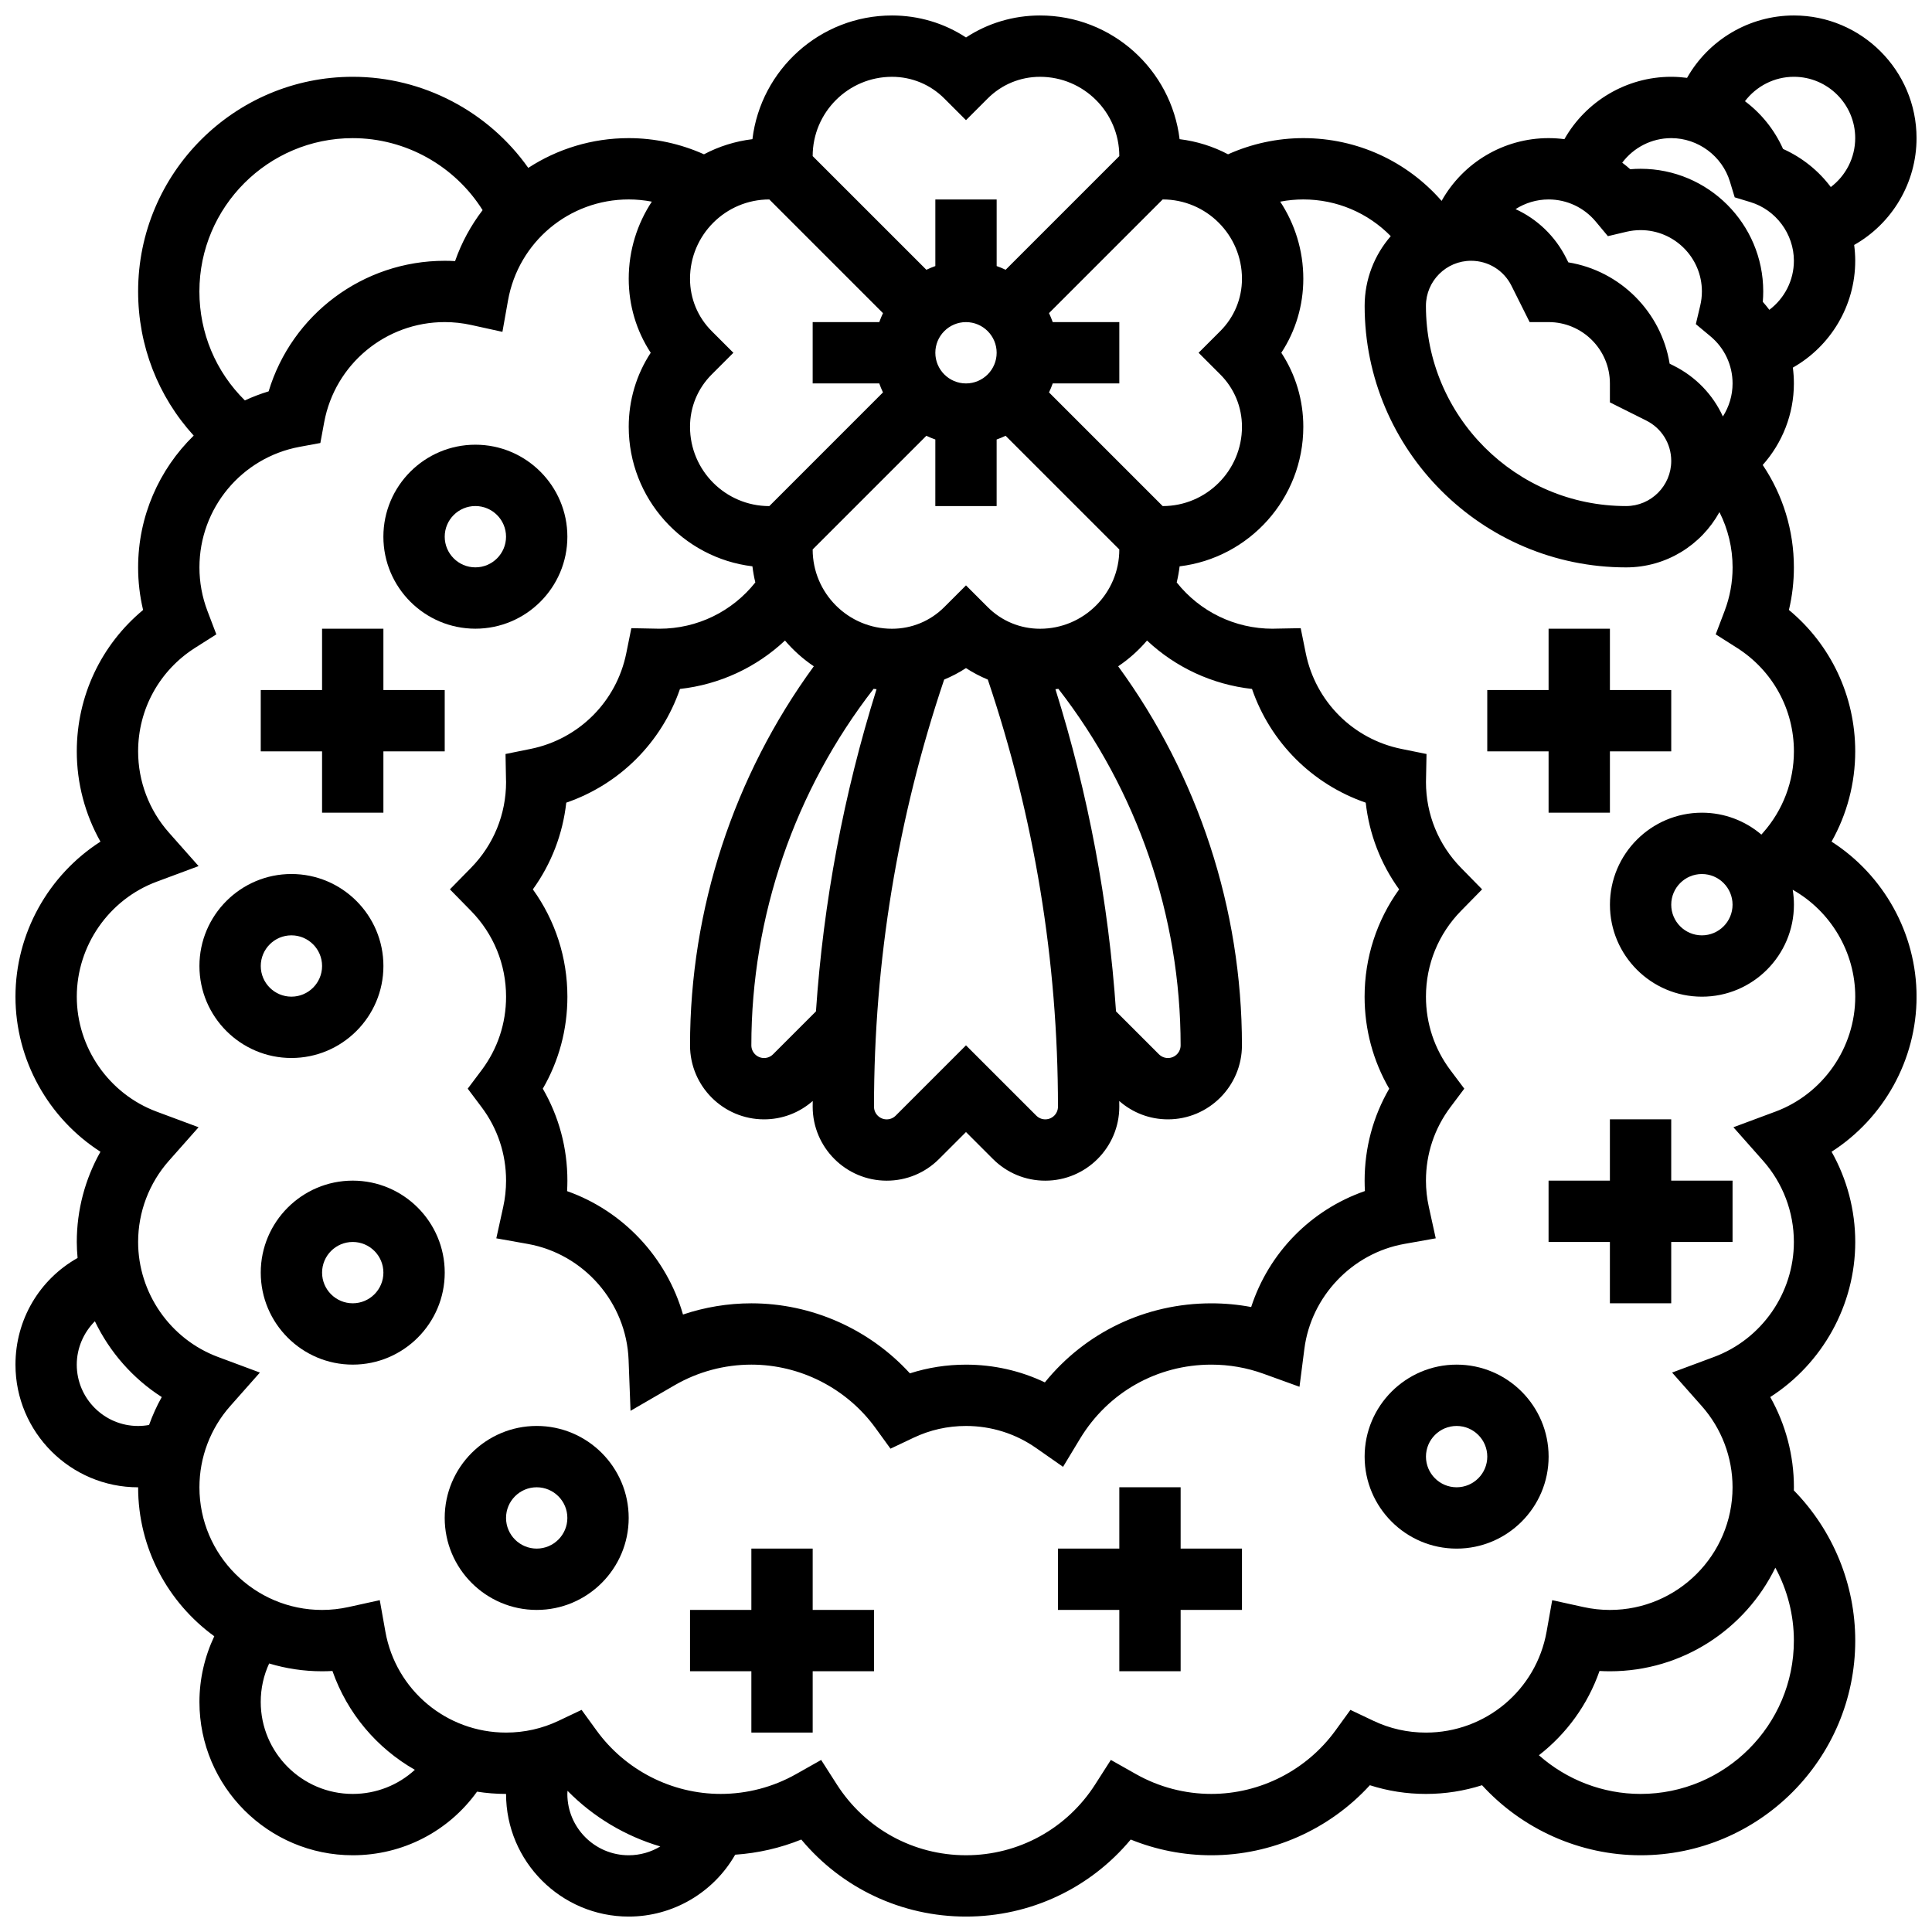
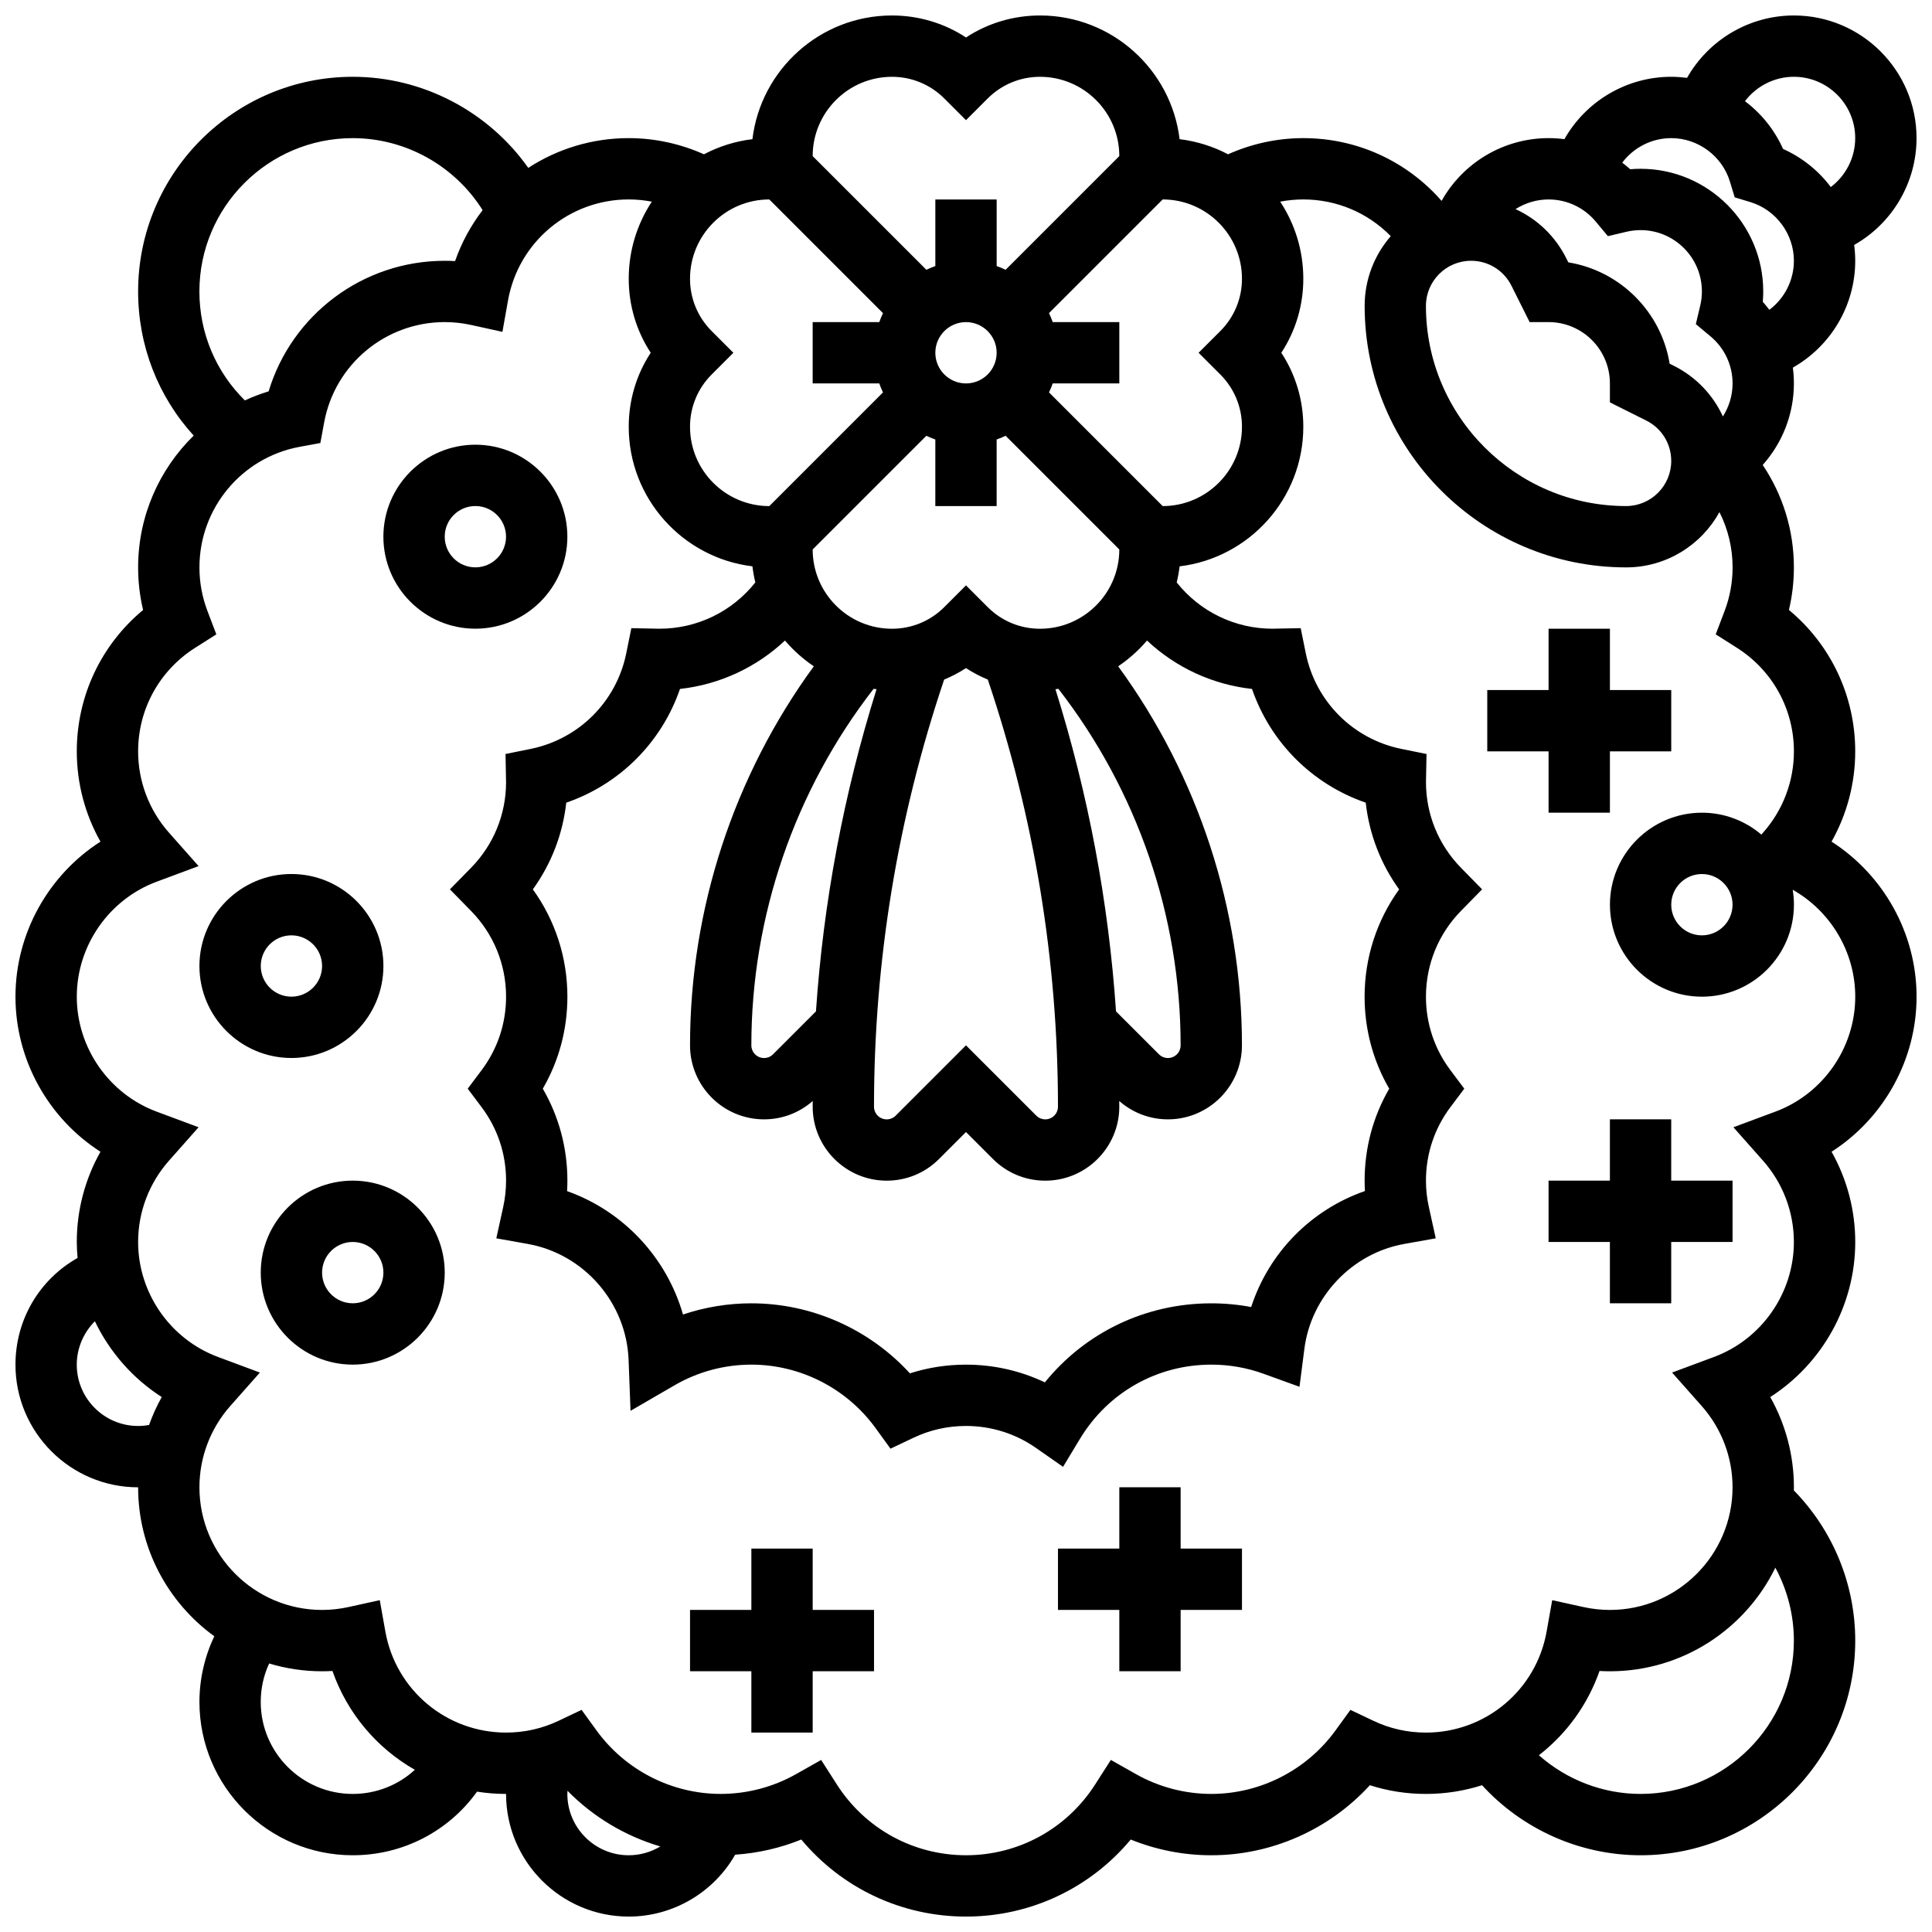
<svg xmlns="http://www.w3.org/2000/svg" width="800px" height="800px" version="1.1" viewBox="144 144 512 512">
  <defs>
    <clipPath id="a">
      <path d="m148.09 148.09h503.81v503.81h-503.81z" />
    </clipPath>
  </defs>
-   <path d="m286.23 521.89c-13.441 0-24.379 10.938-24.379 24.379s10.934 24.379 24.379 24.379c13.441 0 24.379-10.938 24.379-24.379s-10.938-24.379-24.379-24.379zm0 32.504c-4.481 0-8.125-3.644-8.125-8.125s3.644-8.125 8.125-8.125 8.125 3.644 8.125 8.125-3.644 8.125-8.125 8.125z" />
  <path d="m237.48 456.88c-13.441 0-24.379 10.938-24.379 24.379 0 13.441 10.934 24.379 24.379 24.379 13.441 0 24.379-10.938 24.379-24.379-0.004-13.441-10.938-24.379-24.379-24.379zm0 32.504c-4.481 0-8.125-3.644-8.125-8.125 0-4.481 3.644-8.125 8.125-8.125s8.125 3.644 8.125 8.125c0 4.481-3.644 8.125-8.125 8.125z" />
  <path d="m245.61 400c0-13.441-10.934-24.379-24.379-24.379-13.441 0-24.379 10.934-24.379 24.379 0 13.441 10.934 24.379 24.379 24.379 13.441-0.004 24.379-10.938 24.379-24.379zm-32.504 0c0-4.481 3.644-8.125 8.125-8.125 4.481 0 8.125 3.644 8.125 8.125s-3.644 8.125-8.125 8.125c-4.481 0-8.125-3.644-8.125-8.125z" />
  <path d="m269.98 310.61c13.441 0 24.379-10.934 24.379-24.379 0-13.441-10.934-24.379-24.379-24.379-13.441 0-24.379 10.934-24.379 24.379 0 13.441 10.934 24.379 24.379 24.379zm0-32.504c4.481 0 8.125 3.644 8.125 8.125s-3.644 8.125-8.125 8.125-8.125-3.644-8.125-8.125c-0.004-4.481 3.644-8.125 8.125-8.125z" />
  <g clip-path="url(#a)">
    <path d="m629.38 367.04c4.086-7.254 6.273-15.473 6.273-23.918 0-14.664-6.469-28.266-17.57-37.477 0.875-3.68 1.316-7.457 1.316-11.281 0-9.785-2.898-19.168-8.262-27.141 5.191-5.82 8.262-13.449 8.262-21.613 0-1.414-0.098-2.812-0.273-4.191 10.016-5.668 16.527-16.418 16.527-28.312 0-1.418-0.105-2.816-0.281-4.191 10.02-5.664 16.531-16.418 16.531-28.312 0-17.922-14.582-32.504-32.504-32.504-11.895 0-22.648 6.516-28.312 16.531-1.375-0.172-2.769-0.281-4.191-0.281-11.895 0-22.645 6.512-28.312 16.527-1.379-0.176-2.777-0.273-4.191-0.273-11.906 0-22.684 6.504-28.355 16.637-9.18-10.52-22.402-16.637-36.652-16.637-6.898 0-13.699 1.488-19.941 4.285-3.922-2.066-8.254-3.453-12.84-4.008-2.223-18.438-17.953-32.781-36.984-32.781-7.074 0-13.836 2.035-19.617 5.828-5.781-3.793-12.547-5.828-19.621-5.828-19.031 0-34.762 14.344-36.984 32.781-4.586 0.551-8.918 1.938-12.84 4.008-6.242-2.797-13.043-4.285-19.941-4.285-9.762 0-18.926 2.879-26.621 7.887-10.543-14.918-27.879-24.141-46.512-24.141-31.363 0-56.883 25.516-56.883 56.883 0 14.363 5.277 27.832 14.73 38.207-9.152 8.926-14.73 21.371-14.73 34.926 0 3.824 0.441 7.598 1.32 11.281-11.102 9.211-17.574 22.812-17.574 37.477 0 8.445 2.188 16.668 6.273 23.918-13.781 8.84-22.523 24.312-22.523 41.09s8.742 32.25 22.523 41.09c-4.086 7.25-6.273 15.473-6.273 23.918 0 1.422 0.086 2.832 0.211 4.231-10.062 5.664-16.461 16.297-16.461 28.273 0 17.922 14.582 32.504 32.504 32.504 0 16.219 7.969 30.602 20.184 39.473-2.559 5.41-3.934 11.371-3.934 17.41 0 22.402 18.227 40.629 40.629 40.629 13.262 0 25.379-6.332 32.941-16.855 2.512 0.398 5.078 0.602 7.688 0.602 0 17.922 14.582 32.504 32.504 32.504 11.789 0 22.504-6.41 28.215-16.398 6.019-0.41 11.941-1.758 17.52-4.019 10.75 12.898 26.602 20.418 43.656 20.418s32.902-7.519 43.648-20.418c6.758 2.742 14.023 4.168 21.359 4.168 16.016 0 31.301-6.84 42.016-18.562 4.777 1.535 9.754 2.309 14.863 2.309 5.164 0 10.16-0.809 14.863-2.309 10.715 11.715 25.996 18.562 42.02 18.562 31.363 0 56.883-25.516 56.883-56.883 0-14.926-5.894-29.207-16.273-39.805 0.004-0.273 0.02-0.547 0.02-0.824 0-8.445-2.188-16.668-6.273-23.918 13.785-8.84 22.527-24.316 22.527-41.09 0-8.445-2.188-16.668-6.273-23.918 13.781-8.84 22.523-24.312 22.523-41.09s-8.742-32.25-22.523-41.09zm-9.98-202.69c8.961 0 16.25 7.293 16.25 16.25 0 5.203-2.496 9.957-6.469 12.969-3.234-4.309-7.547-7.809-12.652-10.098-2.285-5.106-5.785-9.418-10.098-12.652 3.012-3.969 7.766-6.469 12.969-6.469zm-32.504 16.254c7.102 0 13.496 4.742 15.555 11.531l1.262 4.16 4.16 1.262c6.785 2.055 11.527 8.449 11.527 15.551 0 5.219-2.512 9.988-6.508 12.996-0.547-0.727-1.125-1.438-1.734-2.121 0.078-0.918 0.117-1.836 0.117-2.75 0-17.922-14.582-32.504-32.504-32.504-0.914 0-1.832 0.039-2.746 0.117-0.684-0.613-1.395-1.188-2.121-1.734 3.004-3.996 7.773-6.508 12.992-6.508zm-20.008 22.113 3.223 3.867 4.898-1.16c1.238-0.293 2.508-0.441 3.762-0.441 8.961 0 16.25 7.293 16.25 16.25 0 1.254-0.148 2.523-0.445 3.766l-1.16 4.898 3.867 3.223c3.731 3.098 5.867 7.652 5.867 12.492 0 3.18-0.934 6.191-2.566 8.75-2.621-5.723-7.137-10.496-13.031-13.445l-1.078-0.539c-2.234-13.738-13.109-24.617-26.852-26.852l-0.539-1.078c-2.945-5.891-7.719-10.406-13.445-13.031 2.562-1.629 5.578-2.562 8.754-2.562 4.84 0 9.395 2.141 12.496 5.863zm-33.035 10.391c4.559 0 8.66 2.535 10.699 6.613l4.82 9.641 5.019-0.004c8.961 0 16.25 7.293 16.25 16.25v5.023l9.641 4.82c4.078 2.039 6.613 6.141 6.613 10.699 0 6.598-5.367 11.961-11.961 11.961-29.25 0.004-53.047-23.793-53.047-53.043 0-6.594 5.367-11.961 11.965-11.961zm-66.465 30.125c3.707 3.707 5.746 8.633 5.746 13.871 0 11.586-9.426 21.012-21.012 21.012l-30.125-30.125c0.371-0.77 0.695-1.566 0.984-2.379h17.648v-16.254h-17.648c-0.289-0.812-0.617-1.605-0.984-2.379l30.125-30.125c11.586 0 21.012 9.43 21.012 21.016 0 5.238-2.039 10.168-5.746 13.871l-5.746 5.746zm44.77 189.28c-4.281 7.383-6.519 15.703-6.519 24.379 0 0.914 0.027 1.832 0.078 2.746-14.348 4.996-25.453 16.352-30.145 30.738-3.465-0.652-6.996-0.98-10.562-0.98-17.398 0-33.383 7.707-44.113 20.949-6.492-3.094-13.594-4.699-20.895-4.699-5.109 0-10.086 0.773-14.867 2.309-10.715-11.723-26-18.562-42.016-18.562-6.18 0-12.305 1.012-18.121 2.969-4.32-15.086-15.812-27.434-30.715-32.699 0.055-0.922 0.082-1.848 0.082-2.769 0-8.672-2.238-16.996-6.519-24.379 4.281-7.383 6.519-15.703 6.519-24.379 0-10.332-3.211-20.199-9.152-28.441 4.887-6.773 7.926-14.652 8.852-22.98 14.16-4.871 25.266-15.98 30.137-30.137 10.512-1.168 20.215-5.691 27.824-12.828 2.223 2.606 4.793 4.91 7.644 6.824-21.215 29.051-32.805 64.332-32.805 100.45 0 10.816 8.801 19.617 19.617 19.617 4.801 0 9.324-1.73 12.902-4.867-0.004 0.5-0.016 1-0.016 1.5 0 10.816 8.801 19.617 19.617 19.617 5.238 0 10.164-2.039 13.871-5.746l7.141-7.141 7.141 7.141c3.707 3.703 8.633 5.746 13.871 5.746 10.816 0 19.617-8.801 19.617-19.617 0-0.5-0.012-1-0.016-1.5 3.578 3.137 8.102 4.867 12.902 4.867 10.816 0 19.617-8.801 19.617-19.617 0-36.117-11.586-71.398-32.801-100.45 2.852-1.914 5.422-4.215 7.644-6.824 7.609 7.137 17.312 11.66 27.824 12.828 4.871 14.156 15.98 25.266 30.137 30.137 0.926 8.332 3.965 16.207 8.852 22.98-5.941 8.242-9.152 18.109-9.152 28.441 0.004 8.672 2.242 16.996 6.523 24.379zm-112.16-203.15c4.481 0 8.125 3.644 8.125 8.125 0 4.481-3.644 8.125-8.125 8.125s-8.125-3.644-8.125-8.125c-0.004-4.477 3.644-8.125 8.125-8.125zm-10.504 30.125c0.77 0.371 1.566 0.695 2.379 0.984l-0.004 17.648h16.25v-17.648c0.812-0.289 1.605-0.617 2.379-0.984l30.129 30.125c0 11.586-9.426 21.012-21.012 21.012-5.238 0-10.168-2.039-13.871-5.746l-5.746-5.746-5.746 5.746c-3.707 3.707-8.633 5.746-13.871 5.746-11.59 0-21.016-9.426-21.016-21.012zm34.207 67.16c0.262-0.027 0.523-0.066 0.781-0.098 20.922 26.934 32.395 60.289 32.395 94.473 0 1.855-1.508 3.363-3.363 3.363-0.898 0-1.742-0.352-2.379-0.984l-11.379-11.375c-1.973-29-7.348-57.586-16.055-85.379zm-63.465 85.379-11.375 11.375c-0.637 0.637-1.48 0.984-2.383 0.984-1.855 0-3.363-1.508-3.363-3.363 0-34.184 11.477-67.535 32.395-94.473 0.262 0.035 0.52 0.07 0.781 0.098-8.703 27.793-14.082 56.379-16.055 85.379zm33.973-87.93c2.012-0.84 3.953-1.844 5.785-3.047 1.836 1.203 3.777 2.207 5.785 3.047 12.328 36.531 18.594 74.586 18.594 113.18 0 1.855-1.508 3.363-3.363 3.363-0.898 0-1.742-0.352-2.379-0.984l-18.633-18.629-18.633 18.633c-0.637 0.637-1.48 0.984-2.383 0.984-1.855 0-3.363-1.508-3.363-3.363 0-38.594 6.266-76.648 18.59-113.18zm-34.844-138.73c0-11.582 9.426-21.012 21.016-21.012 5.238 0 10.168 2.039 13.871 5.746l5.746 5.746 5.746-5.746c3.707-3.707 8.633-5.746 13.871-5.746 11.586 0 21.012 9.43 21.012 21.012l-30.125 30.125c-0.77-0.371-1.566-0.695-2.379-0.984v-17.648h-16.25v17.648c-0.812 0.289-1.605 0.617-2.379 0.984zm18.637 41.621c-0.371 0.77-0.695 1.566-0.984 2.379l-17.652-0.004v16.25h17.648c0.289 0.812 0.617 1.605 0.984 2.379l-30.121 30.129c-11.59 0-21.016-9.426-21.016-21.012 0-5.238 2.039-10.168 5.746-13.871l5.746-5.746-5.746-5.746c-3.703-3.707-5.746-8.633-5.746-13.875 0-11.582 9.426-21.012 21.012-21.012zm-181.16-5.75c0-22.402 18.227-40.629 40.629-40.629 14.055 0 27.059 7.356 34.426 19.078-3.086 4.031-5.574 8.57-7.297 13.504-0.914-0.051-1.832-0.078-2.75-0.078-21.684 0-40.52 14.262-46.66 34.602-2.172 0.656-4.273 1.465-6.297 2.398-7.707-7.598-12.051-17.867-12.051-28.875zm-16.25 300.66c-8.961 0-16.25-7.293-16.25-16.25 0-4.391 1.816-8.508 4.801-11.5 3.91 8.145 10.027 15.152 17.723 20.086-1.336 2.367-2.445 4.848-3.363 7.398-0.953 0.168-1.926 0.266-2.91 0.266zm56.883 97.512c-13.441 0-24.379-10.938-24.379-24.379 0-3.586 0.77-7.027 2.231-10.191 4.441 1.34 9.148 2.066 14.02 2.066 0.918 0 1.836-0.027 2.754-0.078 3.934 11.25 11.797 20.465 21.84 26.191-4.41 4.051-10.227 6.391-16.465 6.391zm56.879 0c0-0.277 0.027-0.551 0.039-0.828 6.832 6.949 15.324 12.012 24.594 14.746-2.473 1.492-5.356 2.336-8.379 2.336-8.961 0-16.254-7.293-16.254-16.254zm325.04-40.629c0 22.402-18.227 40.629-40.629 40.629-9.992 0-19.574-3.734-26.941-10.25 7.269-5.648 12.922-13.344 16.062-22.332 0.918 0.051 1.836 0.078 2.754 0.078 19.25 0 35.926-11.215 43.844-27.453 3.18 5.879 4.91 12.508 4.91 19.328zm-4.918-140.18-11.105 4.133 7.856 8.871c5.266 5.945 8.168 13.598 8.168 21.535 0 13.512-8.508 25.758-21.172 30.469l-11.105 4.133 7.856 8.871c5.266 5.945 8.168 13.598 8.168 21.535 0 17.922-14.582 32.504-32.504 32.504-2.34 0-4.703-0.258-7.023-0.77l-8.266-1.82-1.484 8.332c-2.754 15.508-16.207 26.762-31.98 26.762-4.867 0-9.551-1.051-13.914-3.125l-6.098-2.894-3.965 5.465c-7.637 10.523-19.938 16.805-32.902 16.805-6.977 0-13.867-1.809-19.926-5.227l-6.695-3.781-4.144 6.477c-7.519 11.766-20.324 18.785-34.242 18.785-13.922 0-26.723-7.019-34.242-18.777l-4.144-6.477-6.695 3.777c-6.062 3.418-12.949 5.223-19.926 5.223-12.969 0-25.27-6.285-32.902-16.809l-3.965-5.465-6.098 2.894c-4.367 2.074-9.051 3.125-13.914 3.125-15.773 0-29.227-11.254-31.988-26.762l-1.484-8.332-8.266 1.82c-2.32 0.512-4.68 0.773-7.023 0.773-17.922 0-32.504-14.582-32.504-32.504 0-7.938 2.902-15.586 8.168-21.535l7.856-8.871-11.105-4.133c-12.66-4.711-21.168-16.957-21.168-30.469 0-7.938 2.902-15.586 8.168-21.535l7.856-8.871-11.105-4.133c-12.66-4.711-21.172-16.957-21.172-30.469s8.508-25.758 21.172-30.473l11.105-4.133-7.856-8.871c-5.266-5.945-8.168-13.594-8.168-21.531 0-11.188 5.656-21.453 15.129-27.461l5.598-3.551-2.356-6.199c-1.406-3.695-2.121-7.578-2.121-11.547 0-15.664 11.164-29.102 26.547-31.949l5.496-1.016 1.016-5.496c2.848-15.379 16.285-26.547 31.949-26.547 2.34 0 4.703 0.258 7.023 0.77l8.262 1.816 1.484-8.328c2.762-15.504 16.215-26.762 31.988-26.762 2.062 0 4.109 0.203 6.121 0.586-3.863 5.871-6.121 12.887-6.121 20.426 0 7.074 2.035 13.836 5.828 19.617-3.793 5.781-5.828 12.543-5.828 19.617 0 19.031 14.344 34.762 32.781 36.984 0.176 1.449 0.43 2.871 0.77 4.266-6.144 7.734-15.406 12.27-25.422 12.27l-7.434-0.145-1.344 6.637c-2.594 12.812-12.551 22.77-25.363 25.363l-6.637 1.344 0.125 6.769 0.02 0.66c0 8.555-3.305 16.637-9.301 22.75l-5.582 5.691 5.578 5.691c6 6.113 9.305 14.195 9.305 22.75 0 7.098-2.246 13.84-6.496 19.496l-3.668 4.883 3.664 4.879c4.254 5.656 6.5 12.402 6.5 19.496 0 2.34-0.258 4.703-0.77 7.023l-1.816 8.262 8.328 1.484c14.914 2.656 26.156 15.582 26.727 30.73l0.512 13.5 11.684-6.777c6.168-3.578 13.203-5.465 20.344-5.465 12.969 0 25.27 6.285 32.902 16.809l3.965 5.465 6.098-2.894c4.367-2.074 9.051-3.125 13.914-3.125 6.691 0 13.121 2.023 18.598 5.856l7.117 4.977 4.492-7.434c7.441-12.309 20.449-19.652 34.805-19.652 4.746 0 9.402 0.812 13.832 2.418l9.535 3.449 1.293-10.055c1.785-13.91 12.676-25.34 26.484-27.801l8.328-1.484-1.816-8.262c-0.516-2.32-0.777-4.684-0.777-7.023 0-7.098 2.246-13.84 6.496-19.496l3.664-4.879-3.664-4.879c-4.25-5.66-6.496-12.402-6.496-19.5 0-8.555 3.305-16.637 9.301-22.75l5.582-5.691-5.578-5.691c-5.996-6.117-9.301-14.195-9.301-22.746l0.145-7.434-6.637-1.344c-12.812-2.594-22.77-12.551-25.363-25.363l-1.344-6.637-6.769 0.125-0.664 0.02c-10.016 0-19.281-4.535-25.426-12.266 0.336-1.395 0.594-2.816 0.77-4.266 18.441-2.223 32.781-17.953 32.781-36.984 0-7.074-2.035-13.836-5.828-19.617 3.797-5.781 5.828-12.543 5.828-19.621 0-7.539-2.258-14.555-6.121-20.426 2.012-0.383 4.059-0.586 6.121-0.586 8.863 0 17.133 3.555 23.176 9.73-4.305 4.957-6.922 11.422-6.922 18.484 0 38.211 31.086 69.297 69.297 69.297 10.645 0 19.926-5.926 24.73-14.648 2.273 4.496 3.484 9.488 3.484 14.648 0 3.965-0.715 7.852-2.117 11.547l-2.356 6.199 5.598 3.551c9.473 6.008 15.125 16.273 15.125 27.461 0 7.938-2.902 15.586-8.168 21.535l-0.457 0.516c-4.25-3.613-9.75-5.801-15.75-5.801-13.441 0-24.379 10.934-24.379 24.379 0 13.441 10.934 24.379 24.379 24.379 13.441 0 24.379-10.934 24.379-24.379 0-1.348-0.113-2.668-0.324-3.957 10.078 5.695 16.574 16.531 16.574 28.336 0 13.512-8.508 25.758-21.172 30.469zm-11.332-54.848c0 4.481-3.644 8.125-8.125 8.125-4.481 0-8.125-3.644-8.125-8.125 0-4.481 3.644-8.125 8.125-8.125 4.481 0 8.125 3.644 8.125 8.125z" />
  </g>
  <path d="m359.37 554.39h-16.25v16.254h-16.254v16.25h16.254v16.254h16.25v-16.254h16.254v-16.25h-16.254z" />
  <path d="m456.88 538.14h-16.25v16.25h-16.254v16.254h16.254v16.25h16.25v-16.25h16.254v-16.254h-16.254z" />
-   <path d="m229.35 359.37h16.254v-16.25h16.25v-16.254h-16.25v-16.25h-16.254v16.25h-16.25v16.254h16.25z" />
-   <path d="m530.02 505.64c-13.441 0-24.379 10.938-24.379 24.379s10.934 24.379 24.379 24.379c13.441 0 24.379-10.938 24.379-24.379-0.004-13.441-10.938-24.379-24.379-24.379zm0 32.504c-4.481 0-8.125-3.644-8.125-8.125s3.644-8.125 8.125-8.125 8.125 3.644 8.125 8.125-3.644 8.125-8.125 8.125z" />
  <path d="m586.89 440.63h-16.25v16.25h-16.254v16.254h16.254v16.25h16.25v-16.25h16.254v-16.254h-16.254z" />
  <path d="m554.39 359.37h16.254v-16.25h16.25v-16.254h-16.25v-16.25h-16.254v16.25h-16.25v16.254h16.25z" />
</svg>